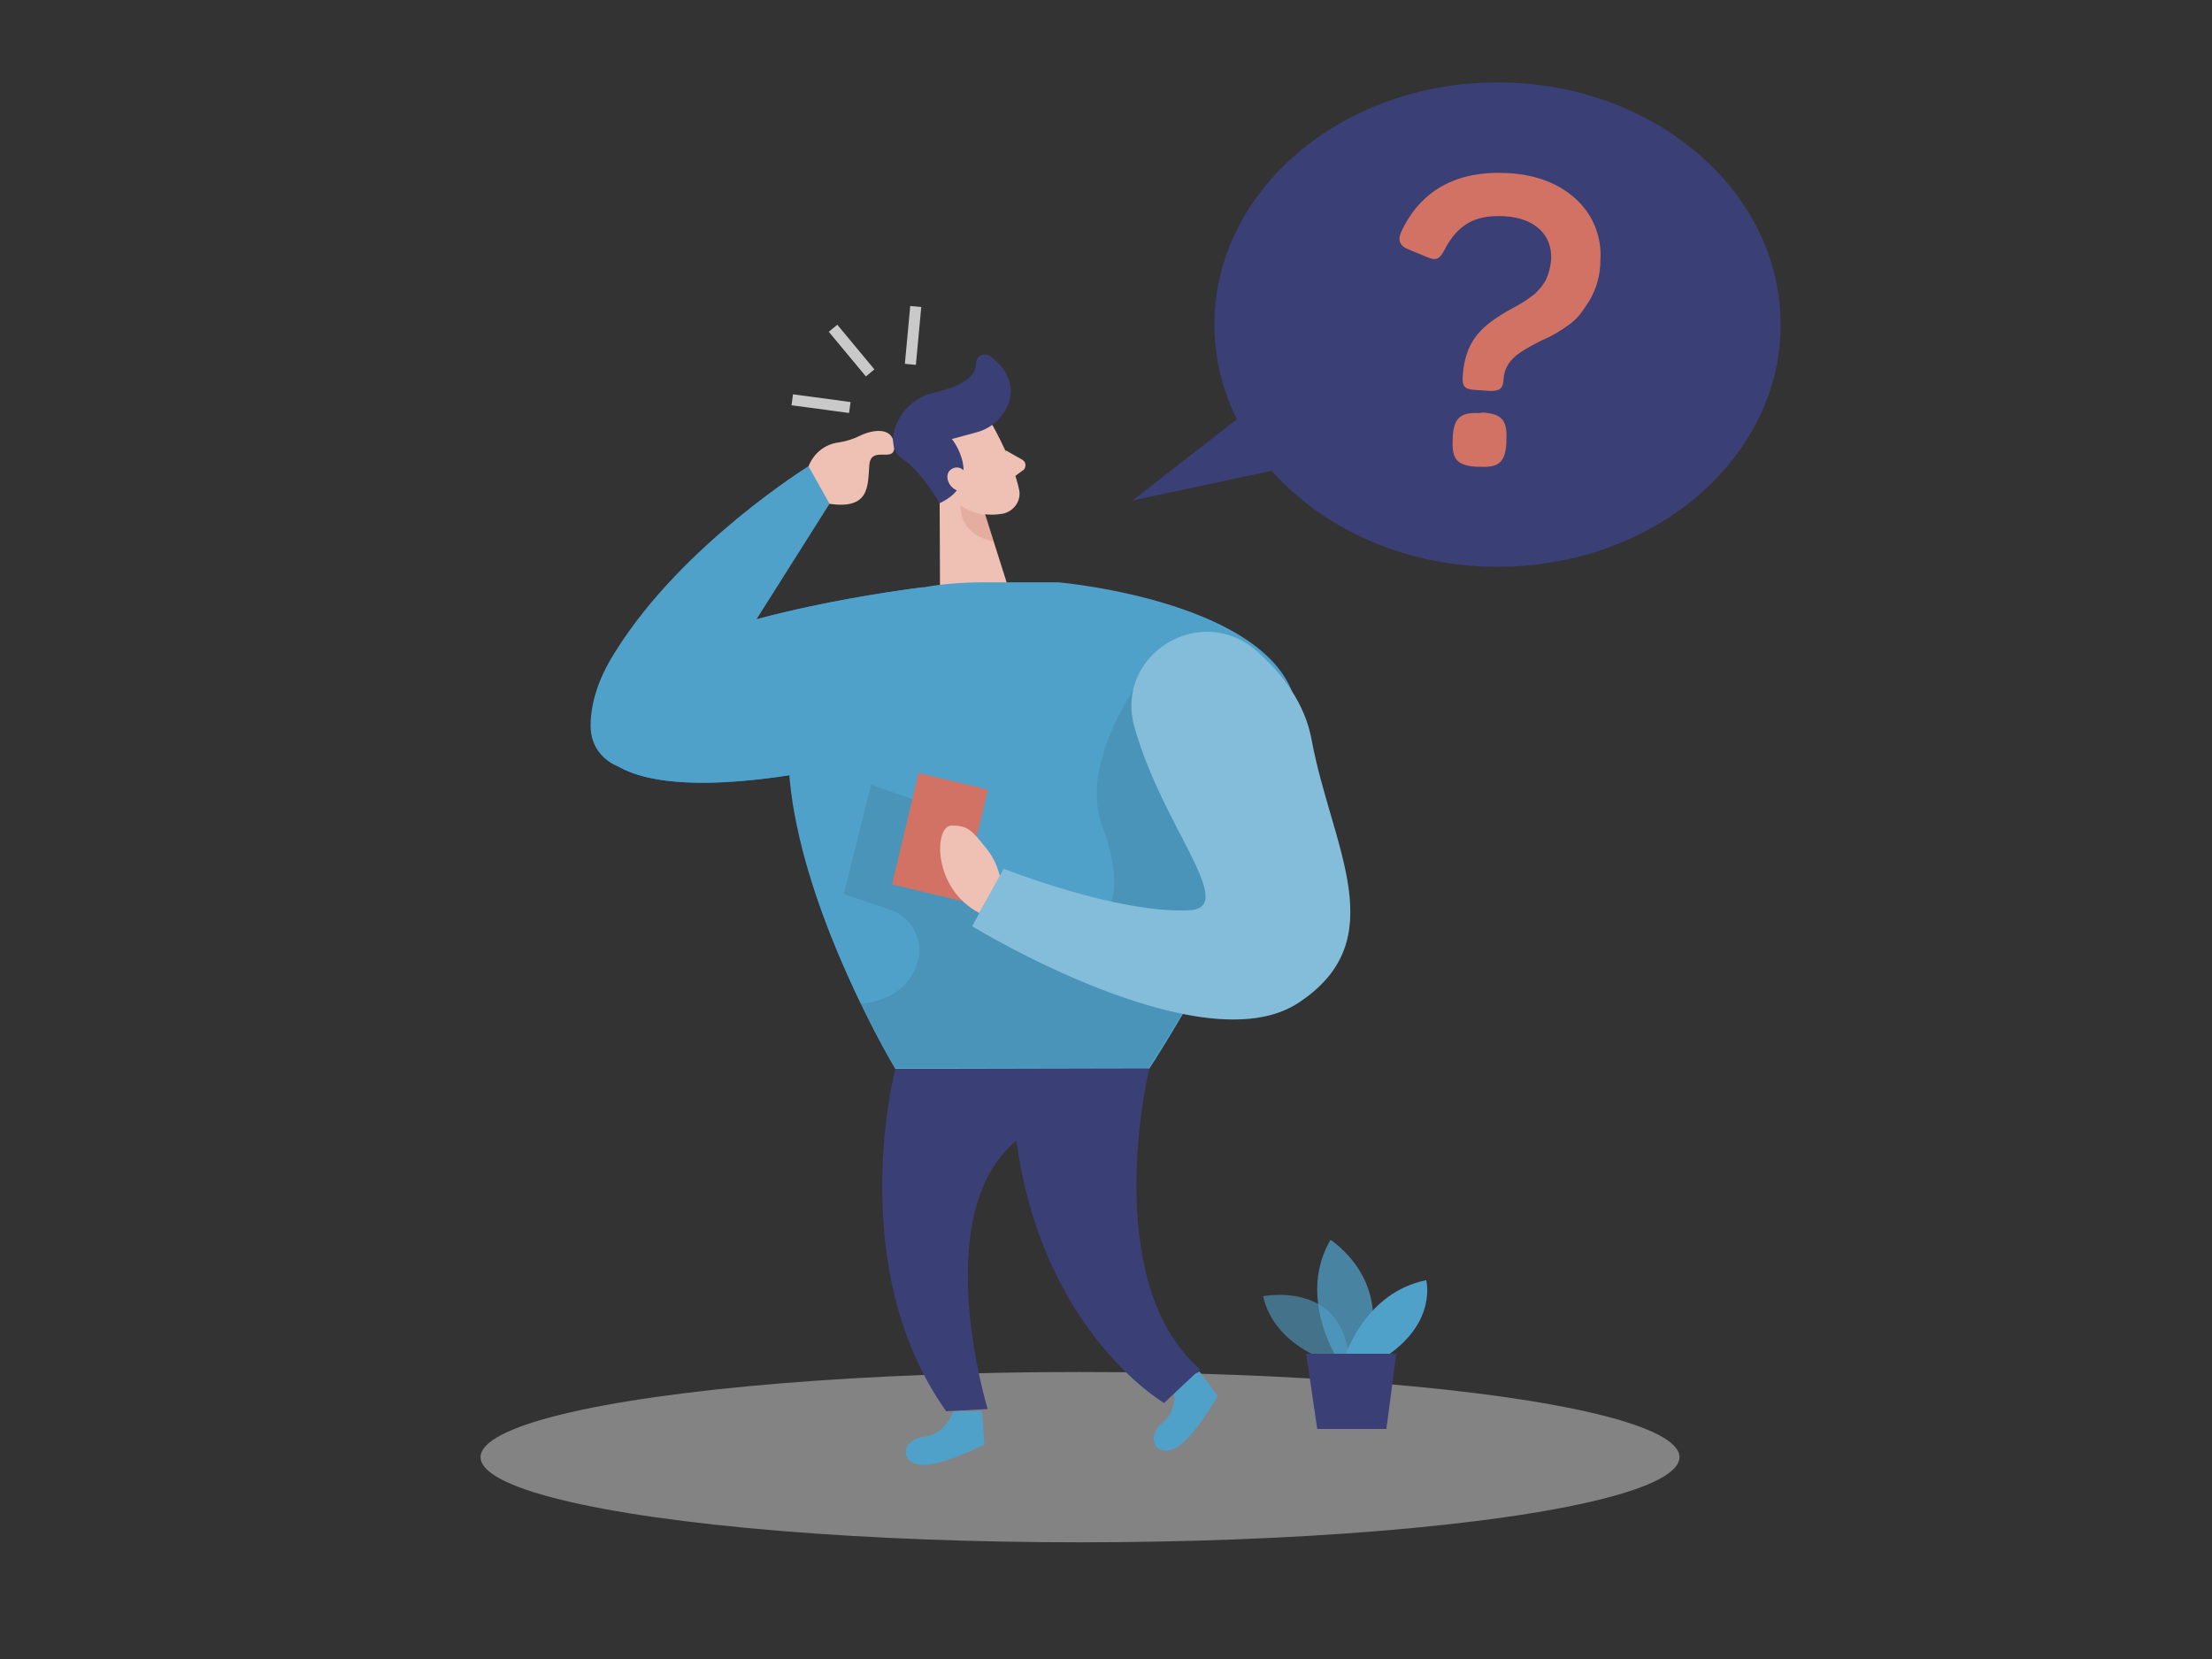
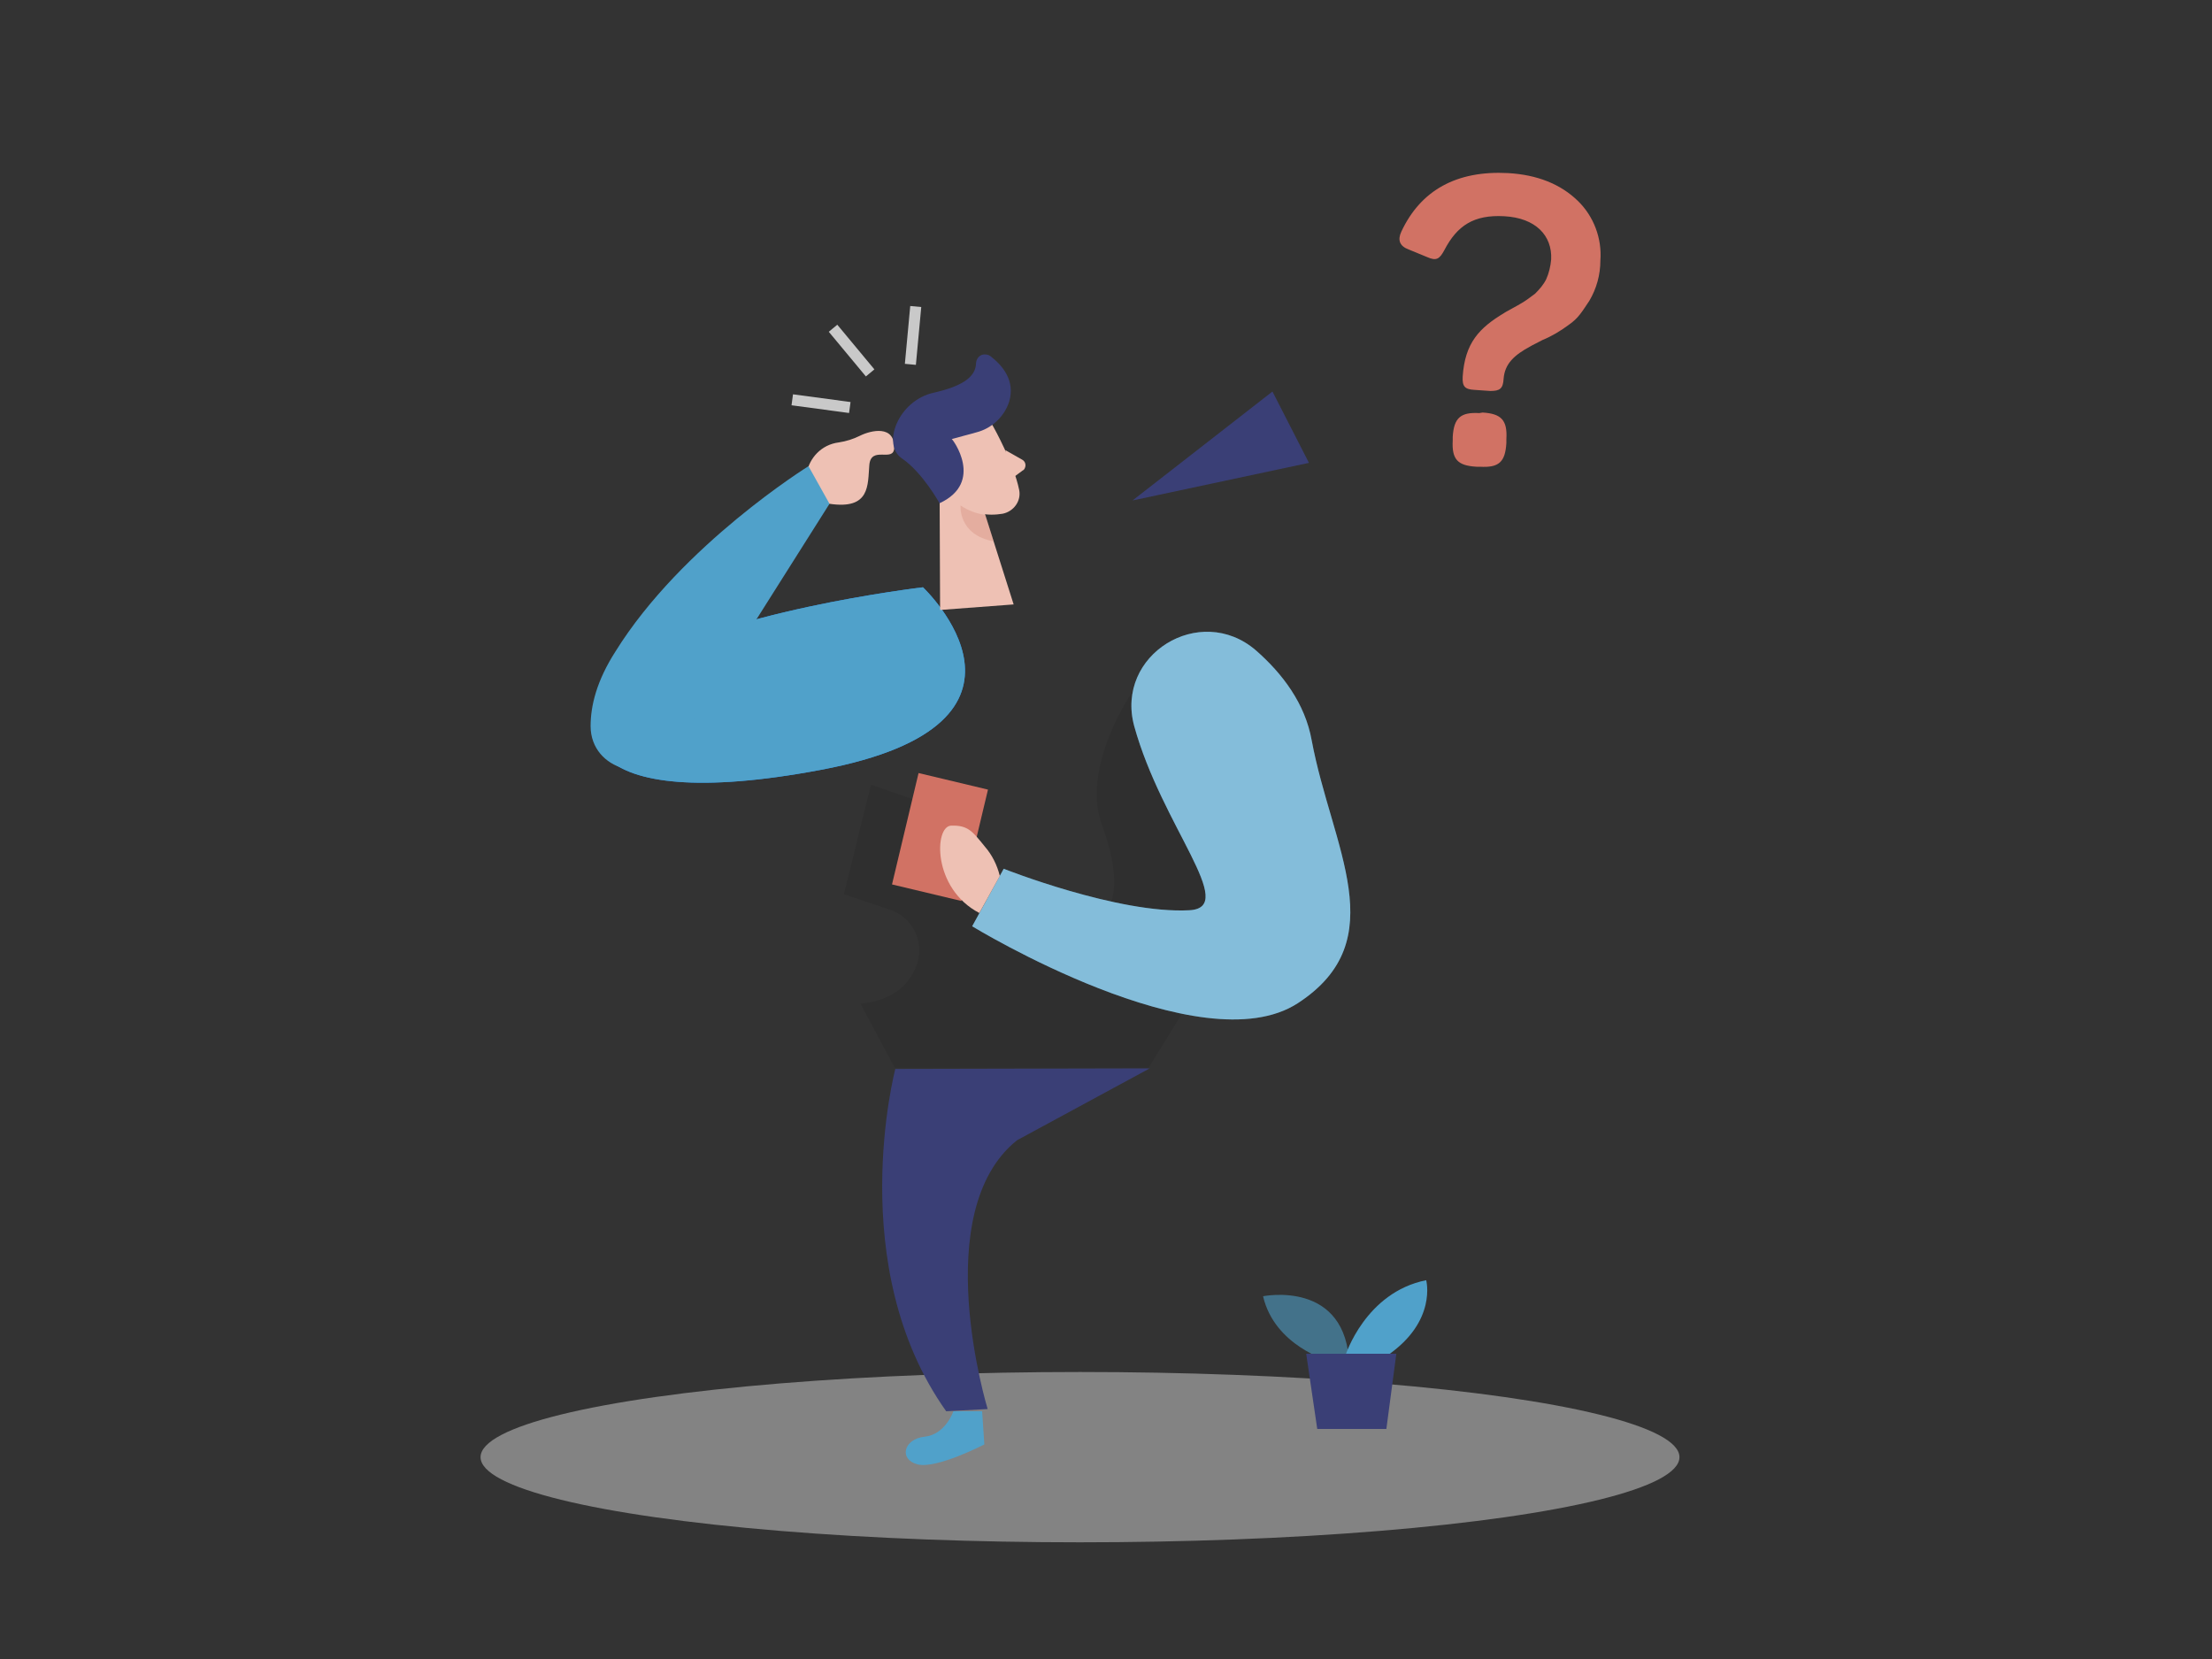
<svg xmlns="http://www.w3.org/2000/svg" id="Layer_1" x="0px" y="0px" viewBox="0 0 400 300" style="enable-background:new 0 0 400 300;" xml:space="preserve">
  <rect x="0" y="0" width="400" height="300" fill="#333333" stroke="none" />
  <style type="text/css">	.st0{fill:#208EF3;}	.st1{fill:#50A1CA;}	.st2{fill:#EEC1B4;}	.st3{fill:#3A3F76;}	.st4{opacity:0.45;fill:#E6E6E6;enable-background:new    ;}	.st5{opacity:0.31;fill:#CE8172;enable-background:new    ;}	.st6{fill:#D17264;}	.st7{opacity:8.000000e-02;enable-background:new    ;}	.st8{opacity:0.3;fill:#FFFFFF;enable-background:new    ;}	.st9{fill:#C9C9C9;}	.st10{opacity:0.58;fill:#50A1CA;enable-background:new    ;}	.st11{opacity:0.73;fill:#50A1CA;enable-background:new    ;}</style>
  <path class="st0" d="M166.9,106.2c0,0-38.2,4.5-51.9,14.9s-11,26.5,33.5,18.1S166.9,106.2,166.9,106.2z" />
  <path class="st1" d="M166.9,106.2c0,0-38.2,4.5-51.9,14.9s-11,26.5,33.5,18.1S166.9,106.2,166.9,106.2z" />
  <path class="st2" d="M151.7,80c1.3-0.2,2.6-0.6,3.8-1.2c2-1,6.3-2,6.2,2.2c-0.1,2.7-4.2-0.5-4.5,3.1s0.2,8.1-7.2,7 C143.3,90.1,145.2,80.8,151.7,80z" />
-   <ellipse class="st3" cx="270.8" cy="58.7" rx="51.2" ry="43.8" />
  <ellipse class="st4" cx="195.3" cy="263.5" rx="108.4" ry="15.4" />
  <path class="st1" d="M172.4,255.2c0,0-1.4,4.2-5.2,4.6s-4.7,4.1-1.3,5s12.1-3.6,12.1-3.6l-0.4-6L172.4,255.2z" />
-   <path class="st1" d="M212.2,250.5c0,0,1.1,4.3-1.9,6.7c-3,2.4-1.7,6,1.7,4.9s8.2-9.7,8.2-9.7l-3.3-4.4L212.2,250.5z" />
  <path class="st2" d="M179.7,77.3c0,0,3.6,6.4,4.6,11.3c0.4,2-1,3.9-3,4.3c0,0,0,0,0,0c-2.5,0.4-6,0.3-8.4-2.9l-4.7-4.9 c-1.7-2.2-1.8-5.3-0.3-7.6C170.4,73,177.7,73.3,179.7,77.3z" />
  <polygon class="st2" points="169.9,86.2 170,110.3 183.3,109.3 178,92.6 " />
  <path class="st2" d="M181.8,81.4l3,1.7c0.6,0.3,0.8,1,0.5,1.6c-0.1,0.2-0.2,0.3-0.4,0.4l-2.3,1.7L181.8,81.4z" />
  <path class="st5" d="M178.2,93.1c-1.6-0.2-3.2-0.8-4.5-1.7c0,0-0.5,5.3,6,6.5L178.2,93.1z" />
  <path class="st6" d="M272.7,31.3c5.3,0.3,9.5,2,12.6,5c2.9,2.8,4.4,6.8,4.1,10.8c0,2.6-0.7,5.1-2,7.3c-1.3,1.9-1.9,3.1-3.8,4.4 c-1.5,1.1-3,2-4.7,2.7c-1.1,0.6-1.8,0.9-2.1,1.1c-3,1.6-4.7,3.2-4.9,5.9c-0.1,1.8-0.7,2.2-2.4,2.2l-2.9-0.2 c-1.7-0.1-2.2-0.6-2.1-2.4c0.4-6.1,3-8.8,7.5-11.5c-0.1,0,2.9-1.6,3-1.7c0.9-0.5,1.8-1.2,2.6-1.8c0.8-0.8,1.5-1.6,2-2.6 c0.5-1.1,0.8-2.4,0.9-3.6c0.2-4.3-2.8-7.5-8.5-7.8c-5.5-0.3-8.5,1.7-10.8,6.1c-0.9,1.7-1.5,2-3.1,1.3l-3.4-1.4 c-1.6-0.6-2-1.7-1.3-3.2C256.9,34.4,263.4,30.8,272.7,31.3z M268.1,74.6c3.4,0.2,4.5,1.4,4.3,4.8v0.7c-0.2,3.5-1.4,4.5-4.8,4.3H267 c-3.4-0.2-4.5-1.3-4.3-4.8v-0.6c0.2-3.4,1.4-4.5,4.8-4.3L268.1,74.6z" />
-   <path class="st1" d="M178.1,105.3h13.3c0,0,42.6,3.7,43.3,24.8s-26.9,63.2-26.9,63.2h-45.9C161.9,193.3,109,105.3,178.1,105.3z" />
  <path class="st7" d="M204.9,124.9c0,0-9.6,13.7-5.6,24.4s5.8,27.8-25.2,11.2l-4.5-14.4l-12.1-4.2l-4.9,19.8l8.3,2.8 c4,1.3,6.2,5.5,5,9.6c-1.1,3.4-3.9,6.8-10.3,7.4l6.2,11.6h45.9l6.1-9.9l16.7-36.8L204.9,124.9z" />
  <path class="st3" d="M169.9,91c0,0-3.1-5.6-6.8-8.1s-0.7-10.5,5.8-11.9c4.8-1.1,7.6-2.7,7.6-5.4c0.1-0.9,0.8-1.6,1.7-1.5 c0.3,0,0.6,0.1,0.9,0.3c2.2,1.7,4.5,4.4,3.4,8.2c-0.9,2.8-3.2,4.9-6,5.6l-4.4,1.2C172.2,79.3,178.1,87.2,169.9,91z" />
-   <path class="st2" d="M175.2,86.3c0,0-1.2-2.6-3.1-1.5s-0.1,4.8,2.7,3.9L175.2,86.3z" />
+   <path class="st2" d="M175.2,86.3s-0.1,4.8,2.7,3.9L175.2,86.3z" />
  <polygon class="st3" points="230.1,70.8 204.8,90.5 236.7,83.7 " />
  <path class="st1" d="M205.1,131.3c-3.5-12.9,11.9-22.4,22-13.7c4.8,4.2,8.9,9.6,10.1,16.3c3.6,19.3,15,36.1-2.5,47.5 s-58.9-13.9-58.9-13.9l5.7-10.4c0,0,20.7,8.2,33.6,7.5C224,164.1,210.1,149.4,205.1,131.3z" />
  <rect x="159.6" y="145" transform="matrix(0.232 -0.973 0.973 0.232 -16.809 281.584)" class="st6" width="20.7" height="12.9" />
  <path class="st8" d="M205.1,131.3c-3.5-12.9,11.9-22.4,22-13.7c4.8,4.2,8.9,9.6,10.1,16.3c3.6,19.3,15,36.1-2.5,47.5 s-58.9-13.9-58.9-13.9l5.7-10.4c0,0,20.7,8.2,33.6,7.5C224,164.1,210.1,149.4,205.1,131.3z" />
  <path class="st2" d="M180.8,158.4c-0.5-2-1.4-3.8-2.7-5.3c-2.2-2.7-3-3.9-6.1-3.8s-3.4,11.4,5.1,15.8L180.8,158.4z" />
-   <path class="st3" d="M207.8,193.3c0,0-9.2,38.2,9.2,54.3l-6.5,6.1c0,0-23.9-13.9-27.2-51.9L207.8,193.3z" />
  <path class="st1" d="M146.2,84.3l3.8,6.8L122,135.4c-4.3,6.8-15.2,4-15.2-4.1c0-3.7,1.1-8.2,4.5-13.5 C123.3,98.5,146.2,84.3,146.2,84.3z" />
  <rect x="147.5" y="67.7" transform="matrix(0.133 -0.991 0.991 0.133 56.425 210.455)" class="st9" width="2" height="10.5" />
  <rect x="153" y="58.1" transform="matrix(0.769 -0.639 0.639 0.769 -4.913 113.085)" class="st9" width="2" height="10.5" />
  <rect x="159.9" y="59.7" transform="matrix(9.237064e-02 -0.996 0.996 9.237064e-02 89.399 219.539)" class="st9" width="10.5" height="2" />
  <path class="st3" d="M161.9,193.3c0,0-9.4,35.7,9.2,61.9l7.5-0.4c0,0-10.9-35.6,5.3-48.6l24-13L161.9,193.3z" />
  <path class="st10" d="M240.3,246.1c0,0-9.8-2.7-11.9-11.7c0,0,15.2-3.1,15.6,12.6L240.3,246.1z" />
-   <path class="st11" d="M241.5,245.1c0,0-6.8-10.9-0.9-20.9c0,0,11.5,7.3,6.4,20.9H241.5z" />
  <path class="st1" d="M243.3,245.1c0,0,3.6-11.4,14.6-13.6c0,0,2,7.4-7,13.6H243.3z" />
  <polygon class="st3" points="236.2,244.8 238.2,258.4 250.7,258.4 252.5,244.8 " />
</svg>